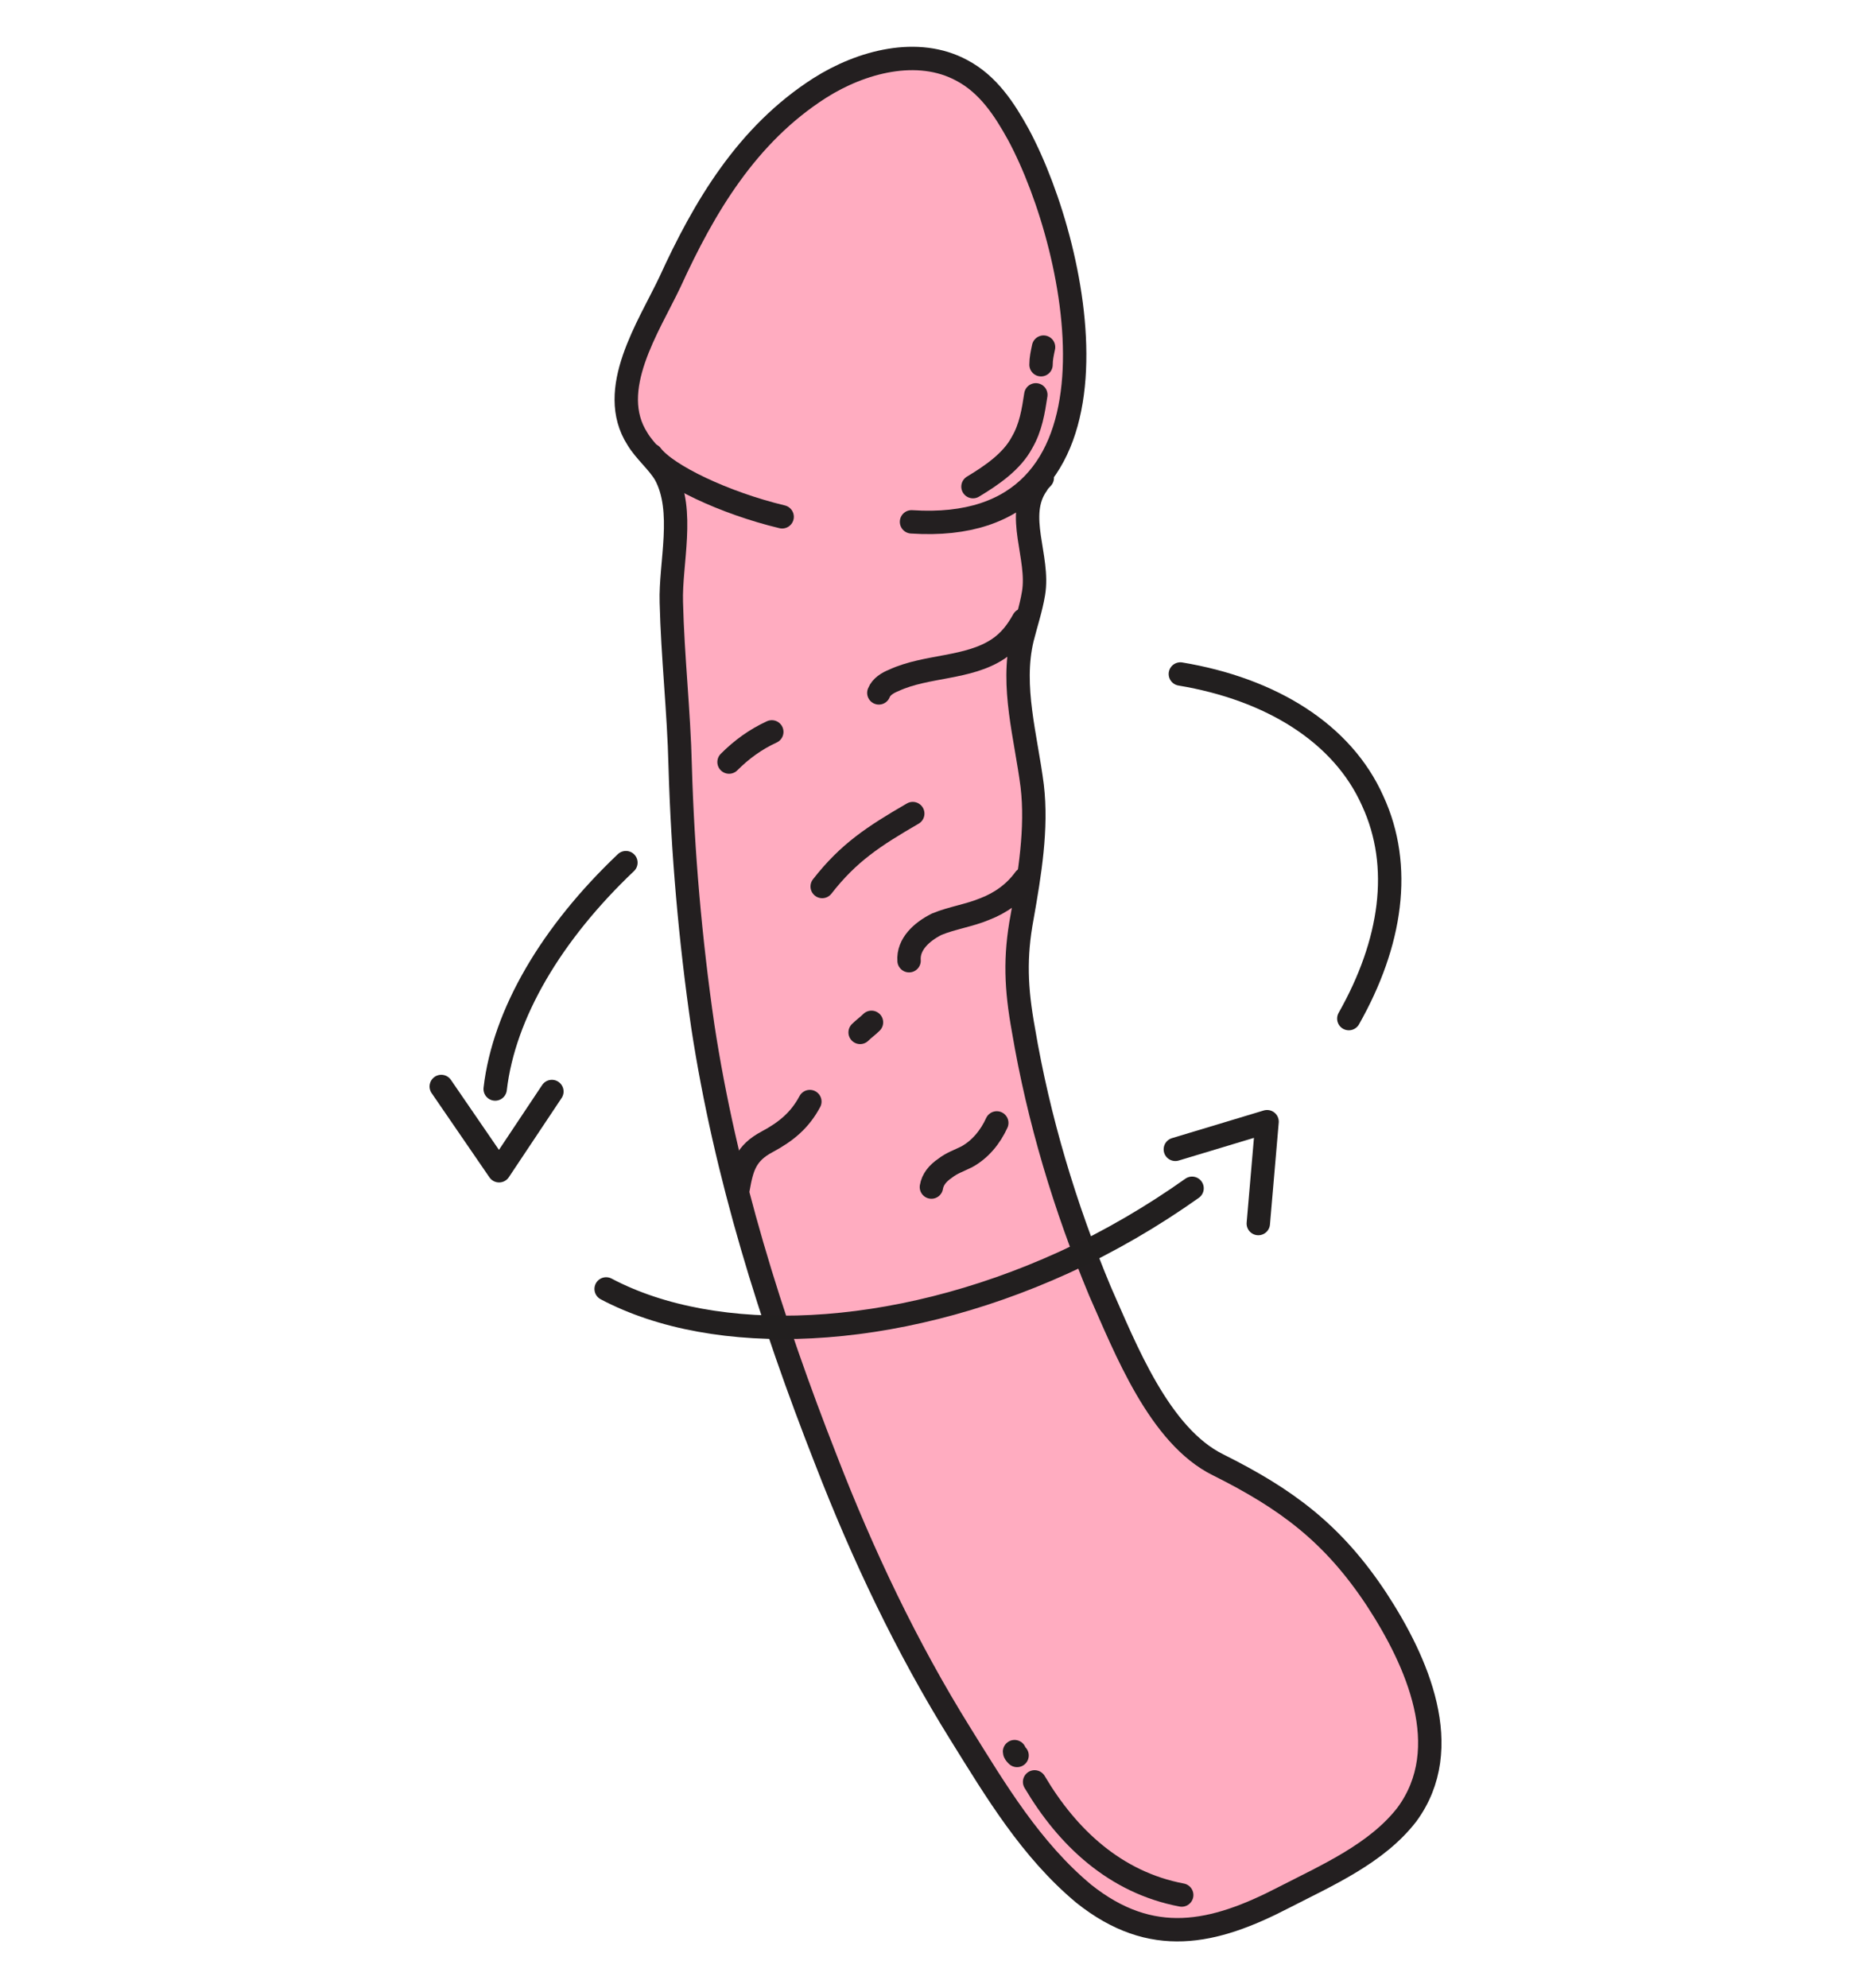
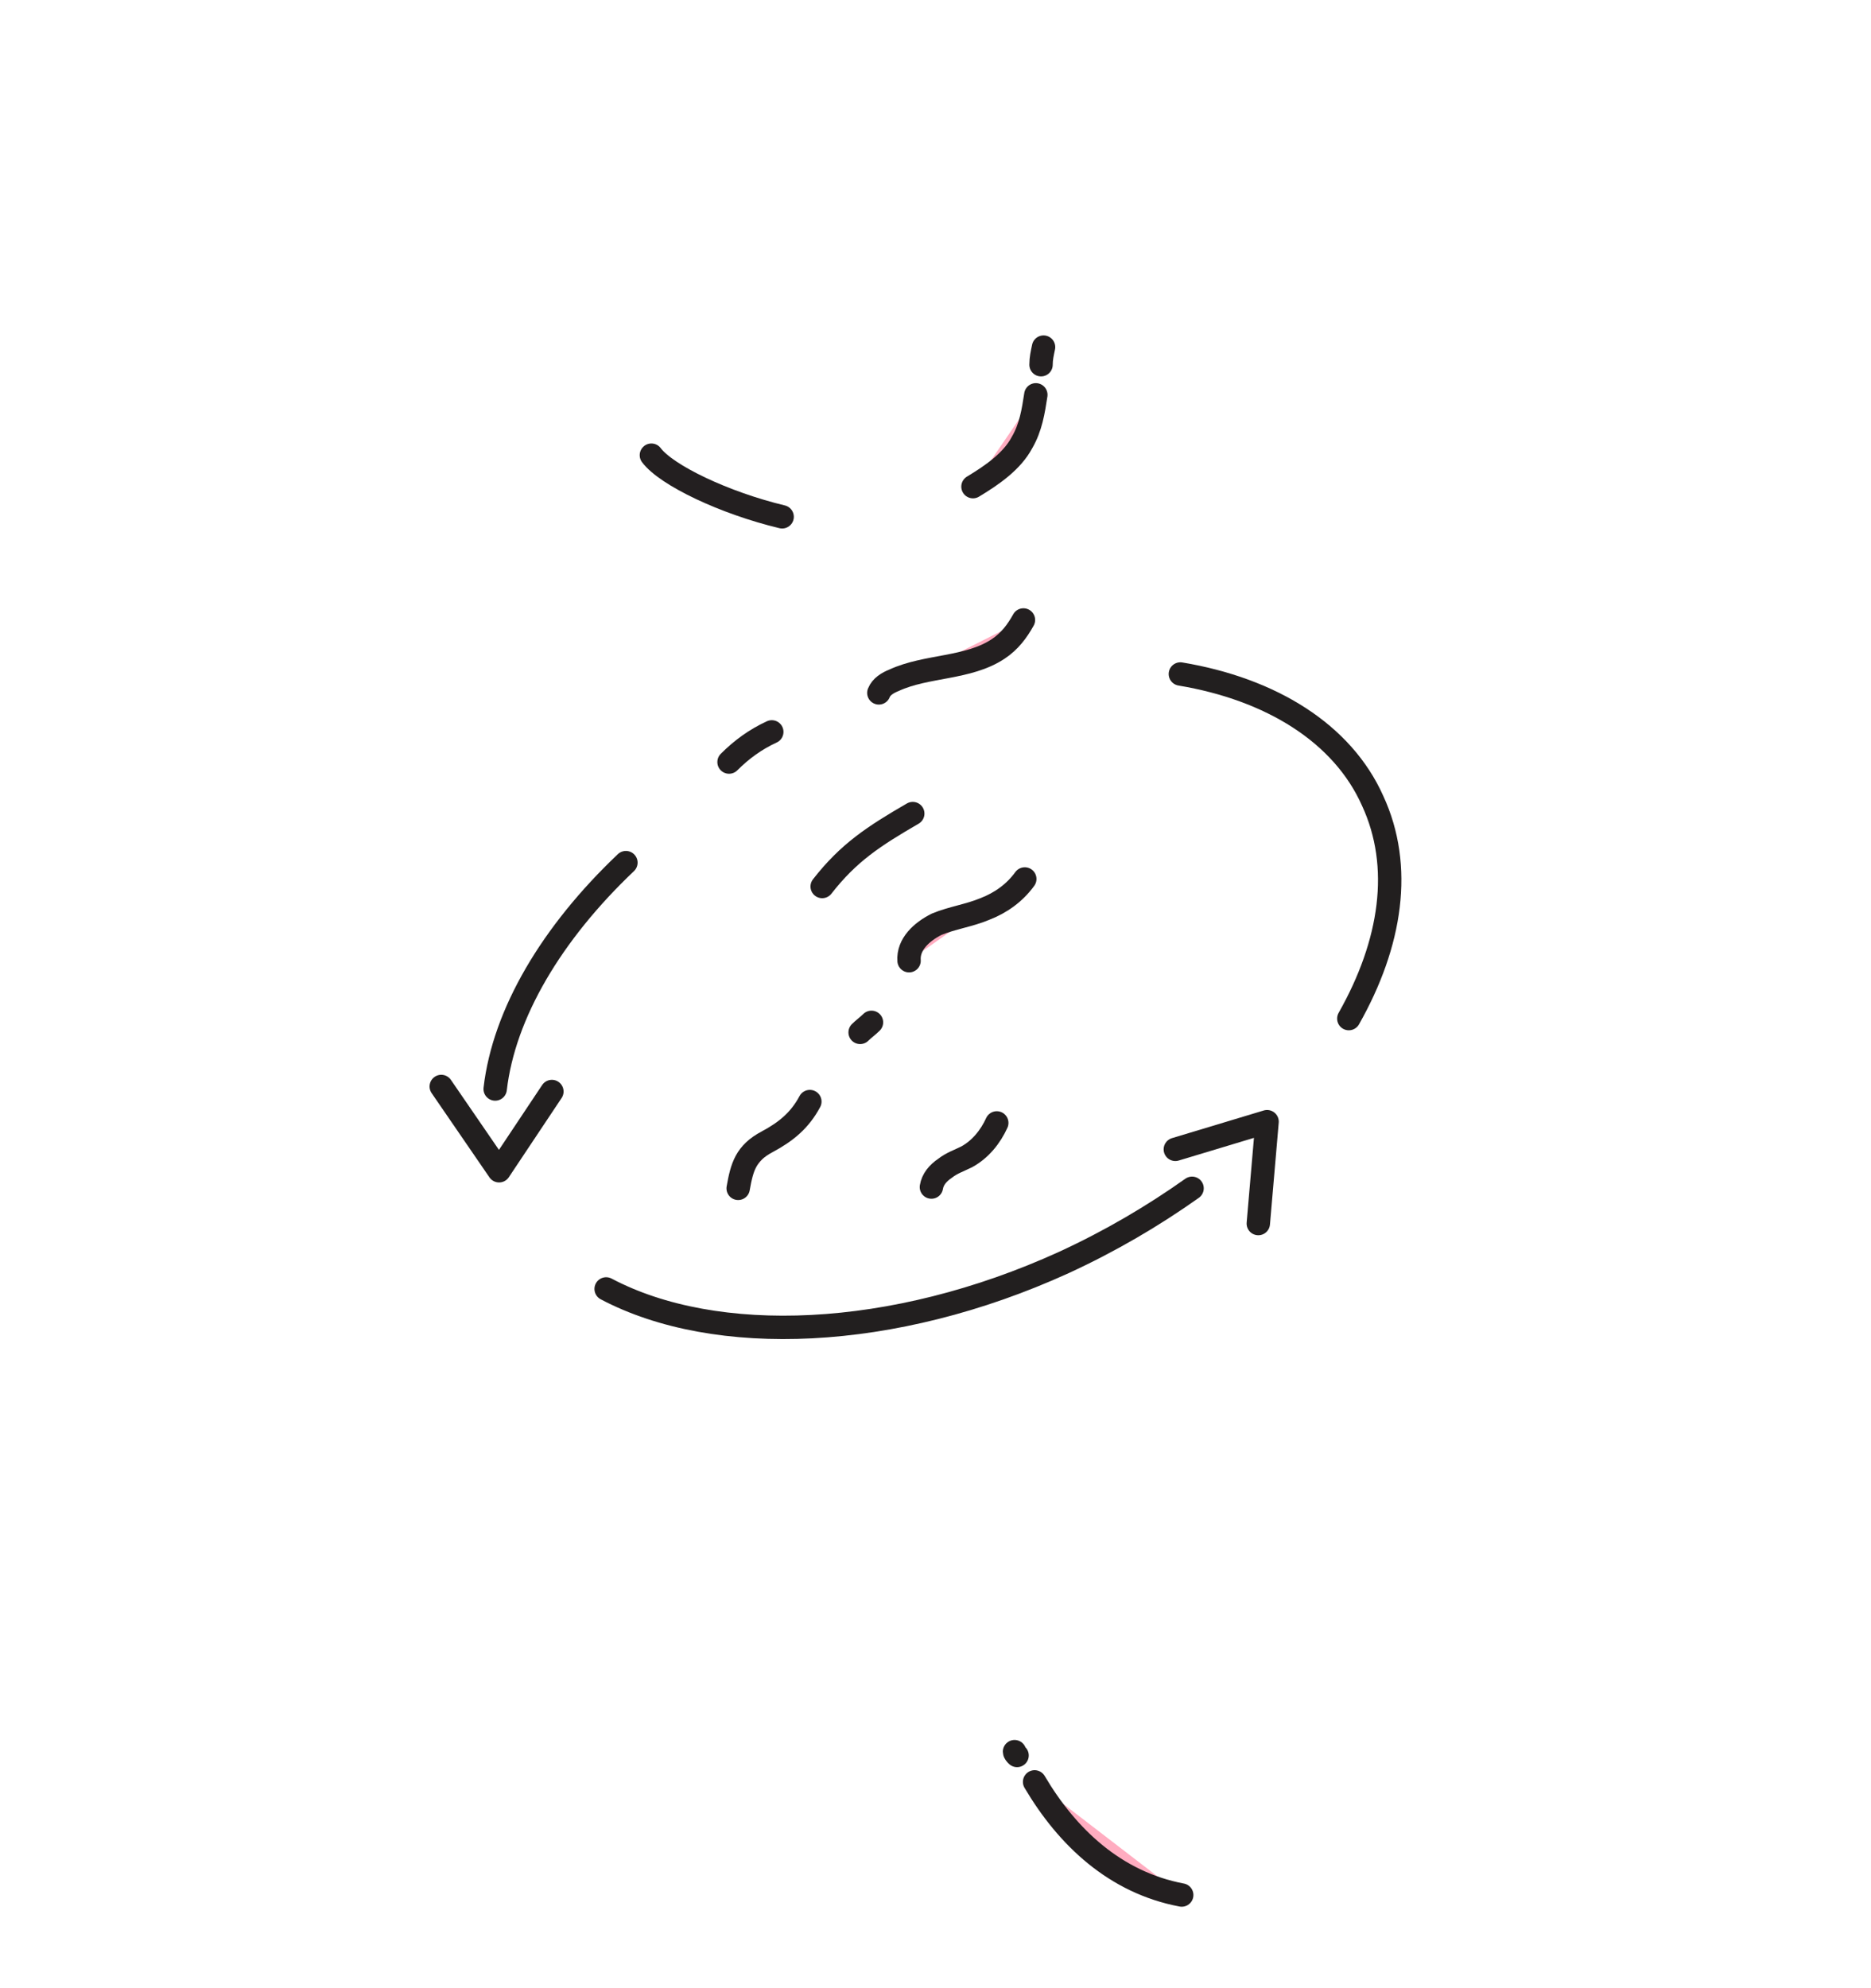
<svg xmlns="http://www.w3.org/2000/svg" width="32" height="34" viewBox="0 0 32 34" fill="none">
-   <path d="M15.59 8.924C19.482 9.182 18.493 4.301 17.418 2.301C17.181 1.871 16.901 1.441 16.45 1.204C15.697 0.796 14.73 1.054 14.02 1.505C12.773 2.301 12.041 3.548 11.461 4.817C11.095 5.591 10.364 6.666 10.902 7.505C11.031 7.72 11.246 7.892 11.375 8.107C11.719 8.731 11.461 9.634 11.482 10.301C11.504 11.225 11.611 12.171 11.633 13.096C11.676 14.58 11.805 16.064 12.02 17.547C12.407 20.085 13.181 22.558 14.127 24.966C14.751 26.579 15.504 28.171 16.428 29.654C17.03 30.622 17.633 31.633 18.536 32.385C19.697 33.31 20.751 33.074 21.955 32.45C22.708 32.063 23.546 31.697 24.062 31.031C24.901 29.891 24.234 28.407 23.546 27.353C22.794 26.214 21.998 25.633 20.837 25.052C19.826 24.558 19.245 23.052 18.815 22.085C18.213 20.644 17.762 19.139 17.504 17.612C17.375 16.902 17.353 16.365 17.482 15.677C17.611 14.945 17.74 14.171 17.654 13.44C17.547 12.601 17.288 11.741 17.482 10.924C17.547 10.666 17.633 10.408 17.676 10.15C17.783 9.526 17.353 8.817 17.74 8.279C17.762 8.236 17.805 8.193 17.826 8.172" fill="#FFACC0" />
-   <path d="M15.59 8.924C19.482 9.182 18.493 4.301 17.418 2.301C17.181 1.871 16.901 1.441 16.45 1.204C15.697 0.796 14.73 1.054 14.02 1.505C12.773 2.301 12.041 3.548 11.461 4.817C11.095 5.591 10.364 6.666 10.902 7.505C11.031 7.72 11.246 7.892 11.375 8.107C11.719 8.731 11.461 9.634 11.482 10.301C11.504 11.225 11.611 12.171 11.633 13.096C11.676 14.58 11.805 16.064 12.02 17.547C12.407 20.085 13.181 22.558 14.127 24.966C14.751 26.579 15.504 28.171 16.428 29.654C17.03 30.622 17.633 31.633 18.536 32.385C19.697 33.31 20.751 33.074 21.955 32.45C22.708 32.063 23.546 31.697 24.062 31.031C24.901 29.891 24.234 28.407 23.546 27.353C22.794 26.214 21.998 25.633 20.837 25.052C19.826 24.558 19.245 23.052 18.815 22.085C18.213 20.644 17.762 19.139 17.504 17.612C17.375 16.902 17.353 16.365 17.482 15.677C17.611 14.945 17.74 14.171 17.654 13.44C17.547 12.601 17.288 11.741 17.482 10.924C17.547 10.666 17.633 10.408 17.676 10.15C17.783 9.526 17.353 8.817 17.74 8.279C17.762 8.236 17.805 8.193 17.826 8.172" stroke="#231F20" stroke-width="0.4" stroke-miterlimit="10" stroke-linecap="round" stroke-linejoin="round" />
  <path d="M16.641 8.322C16.963 8.128 17.307 7.892 17.479 7.569C17.63 7.311 17.673 7.032 17.716 6.752" fill="#FFACC0" />
  <path d="M16.641 8.322C16.963 8.128 17.307 7.892 17.479 7.569C17.63 7.311 17.673 7.032 17.716 6.752" stroke="#231F20" stroke-width="0.4" stroke-miterlimit="10" stroke-linecap="round" stroke-linejoin="round" />
  <path d="M17.805 6.237C17.805 6.129 17.826 6.043 17.848 5.936L17.805 6.237Z" fill="#FFACC0" />
  <path d="M17.805 6.237C17.805 6.129 17.826 6.043 17.848 5.936" stroke="#231F20" stroke-width="0.4" stroke-miterlimit="10" stroke-linecap="round" stroke-linejoin="round" />
  <path d="M11.141 7.784C11.399 8.128 12.388 8.601 13.377 8.838L11.141 7.784Z" fill="#FFACC0" />
  <path d="M11.141 7.784C11.399 8.128 12.388 8.601 13.377 8.838" stroke="#231F20" stroke-width="0.4" stroke-miterlimit="10" stroke-linecap="round" stroke-linejoin="round" />
  <path d="M17.695 30.472C18.254 31.418 19.072 32.192 20.211 32.407L17.695 30.472Z" fill="#FFACC0" />
  <path d="M17.695 30.472C18.254 31.418 19.072 32.192 20.211 32.407" stroke="#231F20" stroke-width="0.4" stroke-miterlimit="10" stroke-linecap="round" stroke-linejoin="round" />
  <path d="M15.548 16.429C15.527 16.149 15.763 15.934 16.021 15.805C16.279 15.698 16.58 15.655 16.838 15.547C17.118 15.44 17.355 15.268 17.527 15.031" fill="#FFACC0" />
  <path d="M15.548 16.429C15.527 16.149 15.763 15.934 16.021 15.805C16.279 15.698 16.58 15.655 16.838 15.547C17.118 15.44 17.355 15.268 17.527 15.031" stroke="#231F20" stroke-width="0.4" stroke-miterlimit="10" stroke-linecap="round" stroke-linejoin="round" />
  <path d="M14.905 17.483C14.84 17.548 14.775 17.591 14.711 17.655L14.905 17.483Z" fill="#FFACC0" />
  <path d="M14.905 17.483C14.84 17.548 14.775 17.591 14.711 17.655" stroke="#231F20" stroke-width="0.4" stroke-miterlimit="10" stroke-linecap="round" stroke-linejoin="round" />
  <path d="M15.031 11.849C15.074 11.741 15.182 11.677 15.289 11.634C15.848 11.376 16.558 11.44 17.074 11.096C17.268 10.967 17.397 10.795 17.504 10.602" fill="#FFACC0" />
  <path d="M15.031 11.849C15.074 11.741 15.182 11.677 15.289 11.634C15.848 11.376 16.558 11.44 17.074 11.096C17.268 10.967 17.397 10.795 17.504 10.602" stroke="#231F20" stroke-width="0.4" stroke-miterlimit="10" stroke-linecap="round" stroke-linejoin="round" />
  <path d="M14.062 15.16C14.514 14.58 14.944 14.3 15.611 13.913L14.062 15.16Z" fill="#FFACC0" />
  <path d="M14.062 15.16C14.514 14.58 14.944 14.3 15.611 13.913" stroke="#231F20" stroke-width="0.4" stroke-miterlimit="10" stroke-linecap="round" stroke-linejoin="round" />
  <path d="M12.625 20.322C12.69 19.956 12.754 19.72 13.12 19.526C13.442 19.354 13.679 19.16 13.851 18.838" fill="#FFACC0" />
  <path d="M12.625 20.322C12.69 19.956 12.754 19.72 13.12 19.526C13.442 19.354 13.679 19.16 13.851 18.838" stroke="#231F20" stroke-width="0.4" stroke-miterlimit="10" stroke-linecap="round" stroke-linejoin="round" />
  <path d="M12.469 13.032C12.684 12.817 12.92 12.645 13.2 12.516L12.469 13.032Z" fill="#FFACC0" />
  <path d="M12.469 13.032C12.684 12.817 12.92 12.645 13.2 12.516" stroke="#231F20" stroke-width="0.4" stroke-miterlimit="10" stroke-linecap="round" stroke-linejoin="round" />
  <path d="M15.93 20.3C15.951 20.171 16.037 20.063 16.166 19.977C16.274 19.891 16.403 19.848 16.532 19.784C16.768 19.655 16.94 19.44 17.048 19.203" stroke="#231F20" stroke-width="0.4" stroke-miterlimit="10" stroke-linecap="round" stroke-linejoin="round" />
  <path d="M20.102 19.655L21.671 19.182L21.521 20.924" stroke="#221F1F" stroke-width="0.4" stroke-miterlimit="10" stroke-linecap="round" stroke-linejoin="round" />
  <path d="M9.439 18.666L8.536 20.021L7.547 18.58" stroke="#221F1F" stroke-width="0.4" stroke-miterlimit="10" stroke-linecap="round" stroke-linejoin="round" />
  <path d="M20.188 11.526C21.736 11.784 22.962 12.537 23.478 13.698C23.994 14.816 23.8 16.128 23.069 17.419" stroke="#221F1F" stroke-width="0.4" stroke-miterlimit="10" stroke-linecap="round" stroke-linejoin="round" />
  <path d="M8.469 18.623C8.619 17.332 9.436 15.956 10.705 14.752" stroke="#221F1F" stroke-width="0.4" stroke-miterlimit="10" stroke-linecap="round" stroke-linejoin="round" />
  <path d="M20.388 20.321C19.721 20.794 18.99 21.224 18.195 21.59C15.27 22.923 12.238 23.031 10.367 22.042" stroke="#221F1F" stroke-width="0.4" stroke-miterlimit="10" stroke-linecap="round" stroke-linejoin="round" />
  <path d="M17.395 30.02C17.373 29.998 17.352 29.977 17.352 29.955" stroke="#221F1F" stroke-width="0.4" stroke-miterlimit="10" stroke-linecap="round" stroke-linejoin="round" />
</svg>